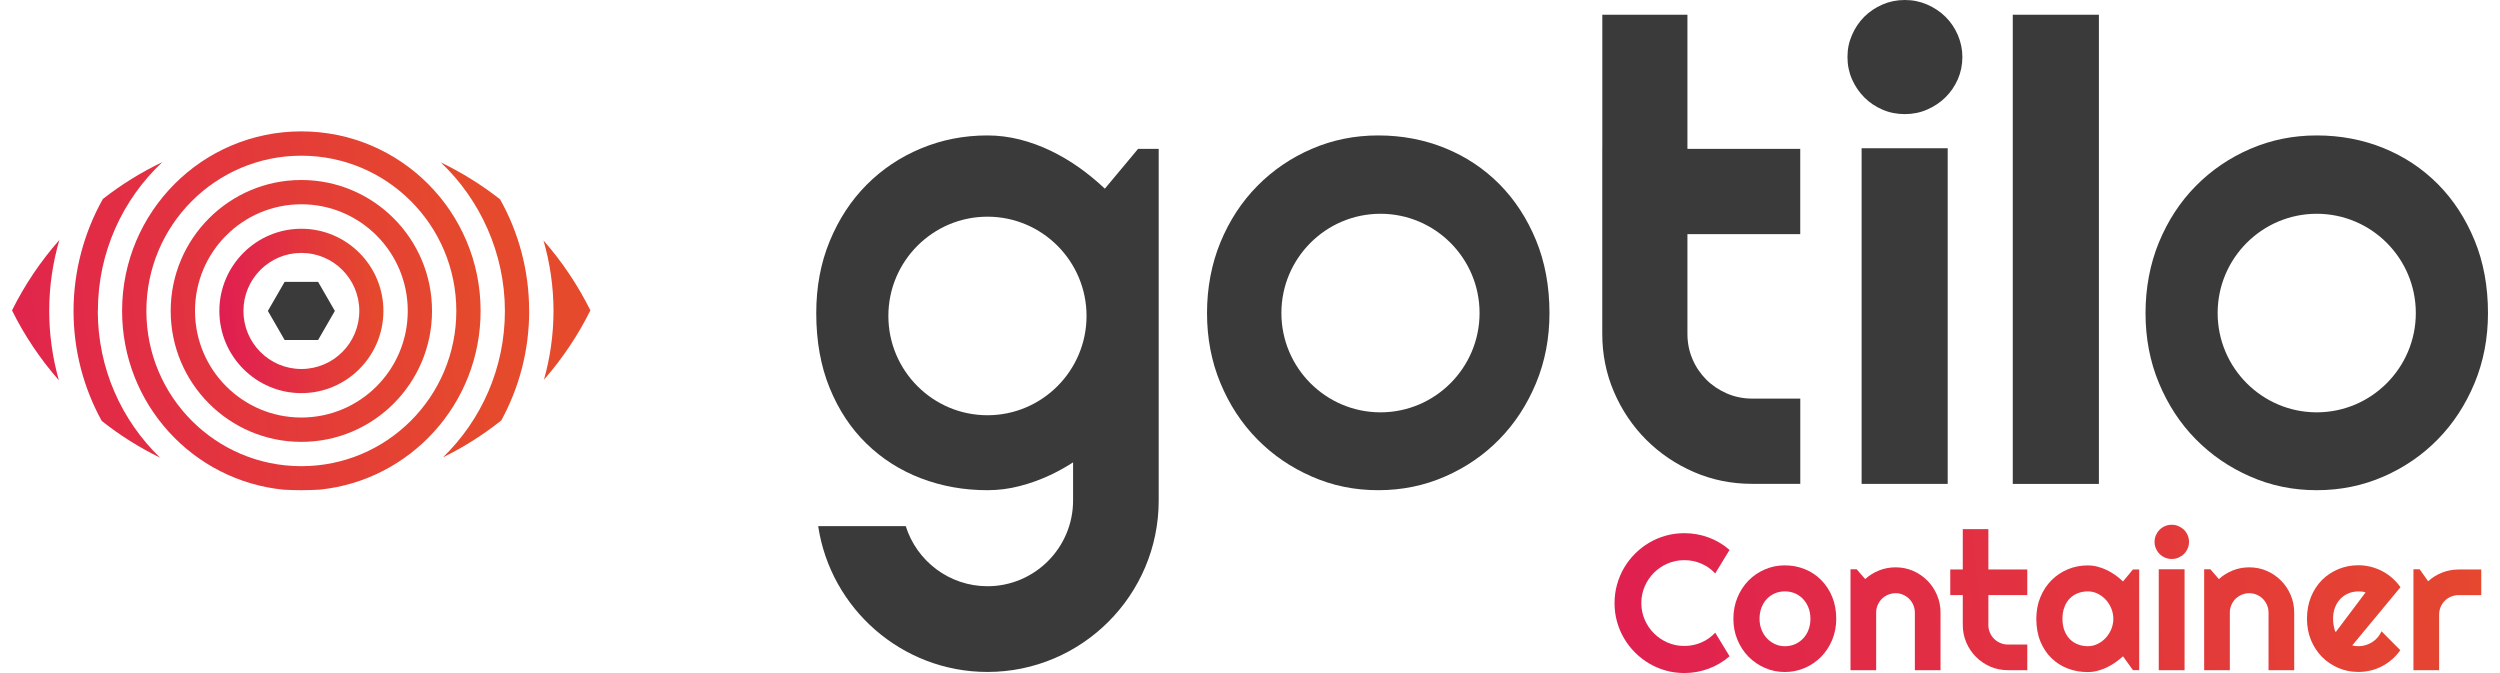
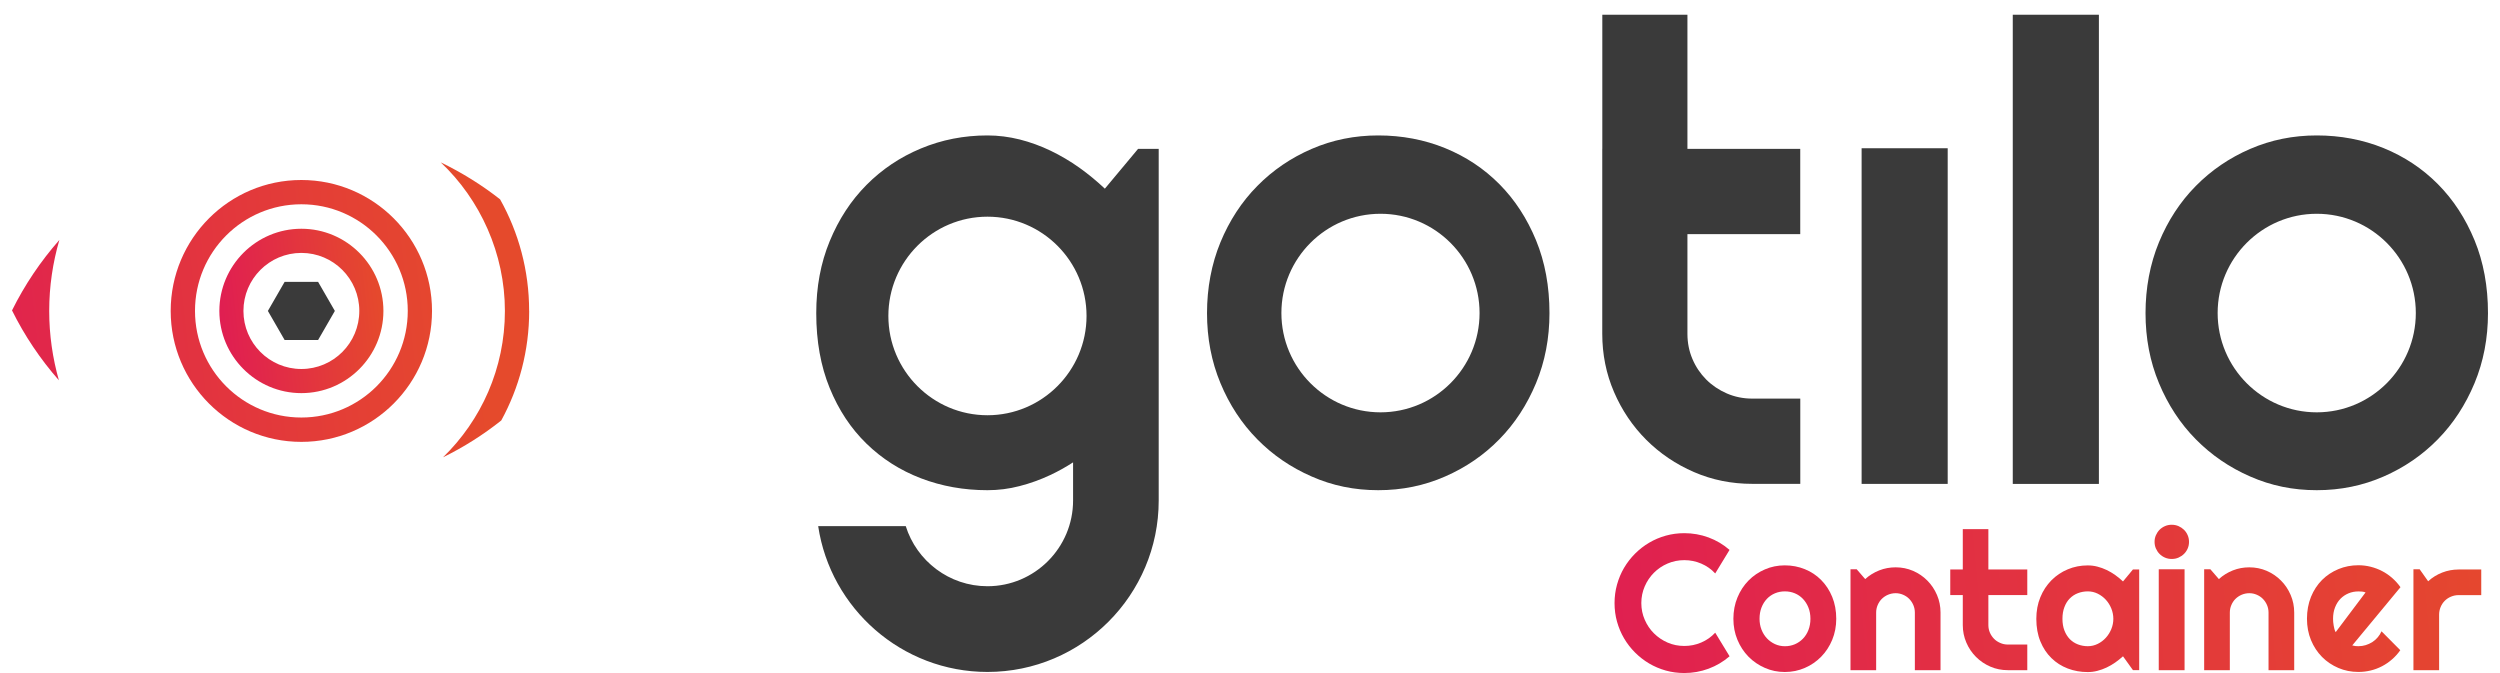
<svg xmlns="http://www.w3.org/2000/svg" width="104" height="28" viewBox="0 0 104 28" fill="none">
  <g clip-path="url(#clip0_55_19028)">
    <path d="M2.047 12.935C2.047 13.936 2.19 14.905 2.45 15.821C1.681 14.945 1.023 13.97 0.5 12.913C1.028 11.848 1.692 10.865 2.47 9.982C2.197 10.919 2.047 11.909 2.047 12.935Z" fill="url(#paint0_linear_55_19028)" />
-     <path d="M22.629 15.795C22.884 14.886 23.026 13.927 23.026 12.933C23.026 11.94 22.879 10.934 22.609 10.004C23.378 10.88 24.035 11.855 24.56 12.912C24.042 13.957 23.389 14.925 22.629 15.795Z" fill="url(#paint1_linear_55_19028)" />
    <path d="M22.014 12.935C22.014 14.586 21.592 16.14 20.852 17.492C20.105 18.085 19.295 18.6 18.43 19.024C20.017 17.481 21.004 15.324 21.004 12.935C21.004 10.546 19.977 8.302 18.334 6.754C19.213 7.18 20.044 7.695 20.804 8.293C21.573 9.667 22.012 11.248 22.012 12.933L22.014 12.935Z" fill="url(#paint2_linear_55_19028)" />
-     <path d="M4.068 12.935C4.068 15.333 5.061 17.494 6.657 19.038C5.792 18.616 4.98 18.103 4.233 17.512C3.486 16.154 3.059 14.595 3.059 12.935C3.059 11.275 3.504 9.652 4.28 8.277C5.043 7.68 5.872 7.165 6.755 6.743C5.103 8.291 4.072 10.492 4.072 12.935H4.068Z" fill="url(#paint3_linear_55_19028)" />
-     <path d="M12.535 5.465C8.417 5.465 5.079 8.809 5.079 12.935C5.079 16.811 8.026 19.999 11.799 20.371C12.041 20.383 12.285 20.392 12.53 20.392C12.788 20.392 13.045 20.383 13.3 20.369C17.06 19.985 19.993 16.803 19.993 12.935C19.993 8.809 16.655 5.465 12.535 5.465ZM12.535 19.393C8.974 19.393 6.089 16.502 6.089 12.935C6.089 9.368 8.974 6.477 12.535 6.477C16.096 6.477 18.983 9.368 18.983 12.935C18.983 16.502 16.096 19.393 12.535 19.393Z" fill="url(#paint4_linear_55_19028)" />
    <path d="M12.536 7.488C9.534 7.488 7.101 9.928 7.101 12.935C7.101 15.942 9.534 18.382 12.536 18.382C15.537 18.382 17.972 15.942 17.972 12.935C17.972 9.928 15.537 7.488 12.536 7.488ZM12.536 17.369C10.093 17.369 8.112 15.384 8.112 12.933C8.112 10.483 10.093 8.498 12.536 8.498C14.978 8.498 16.963 10.483 16.963 12.933C16.963 15.384 14.982 17.369 12.536 17.369Z" fill="url(#paint5_linear_55_19028)" />
    <path d="M12.537 10.521C13.867 10.521 14.947 11.601 14.947 12.935C14.947 14.269 13.869 15.35 12.537 15.35C11.206 15.35 10.127 14.269 10.127 12.935C10.127 11.601 11.206 10.521 12.537 10.521ZM12.537 9.516C10.656 9.516 9.125 11.05 9.125 12.935C9.125 14.82 10.656 16.354 12.537 16.354C14.419 16.354 15.95 14.82 15.95 12.935C15.95 11.05 14.419 9.516 12.537 9.516Z" fill="url(#paint6_linear_55_19028)" />
-     <path d="M81.635 2.373C81.635 2.703 81.571 3.011 81.445 3.299C81.318 3.587 81.146 3.836 80.931 4.049C80.714 4.263 80.459 4.432 80.169 4.559C79.878 4.686 79.568 4.747 79.239 4.747C78.91 4.747 78.599 4.686 78.307 4.559C78.016 4.434 77.764 4.263 77.553 4.049C77.341 3.836 77.171 3.587 77.044 3.299C76.918 3.013 76.855 2.704 76.855 2.373C76.855 2.041 76.916 1.746 77.044 1.454C77.169 1.164 77.339 0.912 77.553 0.698C77.766 0.484 78.018 0.317 78.307 0.189C78.599 0.063 78.908 0 79.239 0C79.57 0 79.879 0.063 80.169 0.189C80.459 0.314 80.714 0.484 80.931 0.698C81.148 0.912 81.32 1.164 81.445 1.454C81.569 1.746 81.635 2.052 81.635 2.373Z" fill="#3A3A3A" />
    <path d="M63.899 9.995C63.524 9.087 63.018 8.309 62.374 7.66C61.731 7.013 60.979 6.513 60.114 6.161C59.251 5.81 58.316 5.634 57.335 5.634C56.354 5.634 55.43 5.82 54.567 6.194C53.704 6.567 52.947 7.082 52.302 7.738C51.654 8.394 51.144 9.176 50.771 10.078C50.398 10.983 50.212 11.983 50.212 13.026C50.212 14.068 50.397 15.04 50.771 15.939C51.145 16.838 51.654 17.617 52.302 18.273C52.947 18.93 53.704 19.446 54.567 19.823C55.43 20.204 56.345 20.392 57.335 20.392C58.325 20.392 59.251 20.202 60.114 19.823C60.979 19.446 61.731 18.93 62.374 18.273C63.018 17.617 63.524 16.838 63.899 15.939C64.272 15.04 64.458 14.068 64.458 13.026C64.458 11.913 64.272 10.903 63.899 9.995ZM57.429 17.153C55.155 17.153 53.306 15.301 53.306 13.022C53.306 10.744 55.155 8.893 57.429 8.893C59.703 8.893 61.55 10.745 61.55 13.022C61.55 15.299 59.701 17.153 57.429 17.153Z" fill="#3A3A3A" />
    <path d="M66.656 6.194V0.613H70.197V6.194H74.89V9.739H70.197V13.885C70.197 14.26 70.266 14.608 70.405 14.934C70.544 15.261 70.736 15.545 70.978 15.788C71.221 16.031 71.508 16.225 71.838 16.368C72.169 16.511 72.52 16.582 72.893 16.582H74.892V20.128H72.893C72.033 20.128 71.224 19.965 70.47 19.638C69.716 19.312 69.053 18.864 68.483 18.295C67.915 17.726 67.469 17.064 67.143 16.307C66.817 15.551 66.654 14.742 66.654 13.881V6.192L66.656 6.194Z" fill="#3A3A3A" />
    <path d="M77.443 6.167H81.024V20.13H77.443V6.167Z" fill="#3A3A3A" />
    <path d="M83.731 0.613H87.314V20.131H83.731V0.613Z" fill="#3A3A3A" />
    <path d="M102.941 9.995C102.566 9.087 102.06 8.309 101.416 7.66C100.773 7.013 100.021 6.513 99.158 6.161C98.293 5.81 97.359 5.634 96.377 5.634C95.394 5.634 94.474 5.82 93.609 6.194C92.746 6.567 91.99 7.082 91.344 7.738C90.696 8.394 90.186 9.176 89.813 10.078C89.44 10.983 89.254 11.983 89.254 13.026C89.254 14.068 89.438 15.04 89.813 15.939C90.188 16.838 90.696 17.617 91.344 18.273C91.99 18.93 92.746 19.446 93.609 19.823C94.474 20.204 95.387 20.392 96.377 20.392C97.367 20.392 98.293 20.202 99.158 19.823C100.021 19.446 100.773 18.93 101.416 18.273C102.06 17.617 102.566 16.838 102.941 15.939C103.314 15.04 103.5 14.068 103.5 13.026C103.5 11.913 103.314 10.903 102.941 9.995ZM96.377 17.153C94.103 17.153 92.254 15.301 92.254 13.022C92.254 10.744 94.103 8.893 96.377 8.893C98.651 8.893 100.498 10.745 100.498 13.022C100.498 15.299 98.649 17.153 96.377 17.153Z" fill="#3A3A3A" />
    <path d="M47.343 6.194L45.962 7.849C45.631 7.537 45.278 7.245 44.9 6.975C44.522 6.707 44.126 6.473 43.71 6.272C43.294 6.072 42.863 5.915 42.42 5.802C41.976 5.692 41.529 5.634 41.079 5.634C40.098 5.634 39.176 5.815 38.311 6.176C37.448 6.535 36.692 7.042 36.046 7.693C35.398 8.345 34.89 9.125 34.515 10.035C34.141 10.943 33.956 11.938 33.956 13.026C33.956 14.191 34.142 15.23 34.515 16.142C34.888 17.055 35.398 17.826 36.046 18.456C36.692 19.085 37.448 19.566 38.311 19.897C39.174 20.227 40.097 20.392 41.079 20.392C41.529 20.392 41.975 20.336 42.412 20.222C42.852 20.11 43.279 19.955 43.695 19.76C44.023 19.606 44.337 19.43 44.64 19.234V20.822C44.64 22.787 43.042 24.387 41.079 24.387C39.485 24.387 38.132 23.334 37.679 21.886H34.036C34.55 25.315 37.513 27.953 41.079 27.953C45.007 27.953 48.202 24.753 48.202 20.822V6.194H47.343ZM41.079 17.274C38.805 17.274 36.956 15.422 36.956 13.143C36.956 10.865 38.805 9.014 41.079 9.014C43.353 9.014 45.2 10.867 45.2 13.143C45.2 15.42 43.351 17.274 41.079 17.274Z" fill="#3A3A3A" />
    <path d="M71.949 27.302C71.688 27.527 71.397 27.699 71.073 27.819C70.749 27.938 70.414 27.998 70.067 27.998C69.801 27.998 69.544 27.964 69.298 27.895C69.052 27.826 68.82 27.728 68.605 27.601C68.39 27.474 68.195 27.322 68.017 27.144C67.84 26.967 67.688 26.771 67.561 26.555C67.435 26.34 67.337 26.109 67.268 25.861C67.199 25.615 67.165 25.357 67.165 25.091C67.165 24.824 67.199 24.567 67.268 24.319C67.337 24.07 67.435 23.838 67.561 23.622C67.688 23.407 67.84 23.211 68.017 23.033C68.195 22.856 68.39 22.703 68.605 22.577C68.82 22.45 69.05 22.352 69.298 22.283C69.544 22.214 69.801 22.18 70.067 22.18C70.414 22.18 70.749 22.239 71.073 22.357C71.397 22.477 71.688 22.649 71.949 22.876L71.353 23.855C71.189 23.677 70.995 23.541 70.771 23.445C70.546 23.349 70.311 23.302 70.067 23.302C69.823 23.302 69.588 23.349 69.371 23.443C69.153 23.537 68.965 23.664 68.804 23.826C68.643 23.987 68.515 24.175 68.421 24.393C68.327 24.61 68.279 24.842 68.279 25.089C68.279 25.335 68.327 25.566 68.421 25.781C68.515 25.997 68.641 26.186 68.804 26.347C68.967 26.508 69.155 26.637 69.371 26.731C69.586 26.825 69.819 26.872 70.067 26.872C70.315 26.872 70.546 26.825 70.771 26.729C70.995 26.633 71.189 26.497 71.353 26.32L71.949 27.299V27.302Z" fill="url(#paint7_linear_55_19028)" />
    <path d="M76.388 25.741C76.388 26.055 76.332 26.347 76.22 26.617C76.108 26.887 75.956 27.121 75.762 27.318C75.569 27.516 75.343 27.672 75.084 27.784C74.825 27.898 74.546 27.955 74.248 27.955C73.949 27.955 73.676 27.898 73.418 27.784C73.159 27.67 72.931 27.516 72.737 27.318C72.544 27.121 72.39 26.887 72.278 26.617C72.165 26.347 72.109 26.055 72.109 25.741C72.109 25.428 72.165 25.127 72.278 24.855C72.39 24.583 72.544 24.349 72.737 24.152C72.931 23.954 73.159 23.8 73.418 23.688C73.676 23.575 73.953 23.519 74.248 23.519C74.543 23.519 74.823 23.572 75.084 23.679C75.343 23.784 75.569 23.934 75.762 24.13C75.956 24.326 76.108 24.558 76.22 24.831C76.332 25.105 76.388 25.408 76.388 25.743V25.741ZM75.314 25.741C75.314 25.569 75.286 25.413 75.23 25.274C75.174 25.134 75.098 25.015 75.002 24.913C74.906 24.812 74.793 24.735 74.664 24.681C74.536 24.628 74.398 24.601 74.251 24.601C74.105 24.601 73.968 24.628 73.839 24.681C73.711 24.735 73.598 24.812 73.502 24.913C73.407 25.015 73.332 25.134 73.278 25.274C73.224 25.413 73.197 25.569 73.197 25.741C73.197 25.903 73.224 26.053 73.278 26.193C73.332 26.331 73.408 26.452 73.502 26.553C73.598 26.655 73.711 26.735 73.839 26.795C73.968 26.853 74.105 26.883 74.251 26.883C74.398 26.883 74.536 26.856 74.664 26.802C74.793 26.747 74.906 26.669 75.002 26.57C75.098 26.47 75.176 26.351 75.23 26.209C75.286 26.068 75.314 25.912 75.314 25.743V25.741Z" fill="url(#paint8_linear_55_19028)" />
    <path d="M78.048 27.879H76.981V23.682H77.239L77.592 24.09C77.764 23.934 77.959 23.813 78.176 23.728C78.394 23.642 78.621 23.601 78.859 23.601C79.114 23.601 79.356 23.65 79.582 23.747C79.808 23.845 80.007 23.98 80.177 24.152C80.347 24.322 80.481 24.523 80.579 24.752C80.677 24.98 80.726 25.225 80.726 25.482V27.88H79.658V25.482C79.658 25.372 79.636 25.268 79.595 25.171C79.553 25.073 79.495 24.987 79.423 24.913C79.351 24.839 79.266 24.783 79.168 24.741C79.07 24.699 78.969 24.677 78.859 24.677C78.748 24.677 78.641 24.699 78.542 24.741C78.442 24.783 78.357 24.841 78.283 24.913C78.209 24.986 78.153 25.073 78.111 25.171C78.07 25.268 78.048 25.372 78.048 25.482V27.88V27.879Z" fill="url(#paint9_linear_55_19028)" />
    <path d="M83.526 27.879C83.268 27.879 83.025 27.83 82.799 27.732C82.573 27.634 82.374 27.5 82.202 27.328C82.03 27.155 81.896 26.958 81.799 26.729C81.701 26.501 81.652 26.26 81.652 26.001V24.755H81.131V23.689H81.652V22.013H82.716V23.689H84.335V24.755H82.716V26.001C82.716 26.113 82.737 26.218 82.779 26.316C82.821 26.414 82.879 26.499 82.951 26.573C83.023 26.648 83.11 26.704 83.21 26.747C83.309 26.791 83.414 26.813 83.526 26.813H84.335V27.879H83.526Z" fill="url(#paint10_linear_55_19028)" />
    <path d="M88.99 27.878H88.731L88.317 27.302C88.215 27.393 88.107 27.48 87.995 27.559C87.882 27.639 87.761 27.708 87.636 27.768C87.512 27.828 87.383 27.873 87.251 27.907C87.119 27.942 86.985 27.958 86.85 27.958C86.555 27.958 86.278 27.909 86.019 27.81C85.76 27.71 85.532 27.567 85.339 27.376C85.145 27.188 84.991 26.956 84.879 26.68C84.767 26.407 84.711 26.093 84.711 25.743C84.711 25.417 84.767 25.116 84.879 24.844C84.991 24.57 85.145 24.337 85.339 24.141C85.532 23.945 85.76 23.793 86.019 23.684C86.278 23.575 86.555 23.521 86.85 23.521C86.985 23.521 87.119 23.537 87.253 23.572C87.385 23.606 87.515 23.653 87.64 23.713C87.765 23.773 87.884 23.844 87.998 23.925C88.112 24.007 88.217 24.094 88.317 24.188L88.731 23.689H88.99V27.878ZM87.915 25.741C87.915 25.595 87.886 25.453 87.832 25.316C87.776 25.178 87.7 25.056 87.604 24.951C87.508 24.846 87.394 24.761 87.266 24.697C87.137 24.634 87 24.601 86.853 24.601C86.707 24.601 86.569 24.627 86.441 24.676C86.312 24.724 86.2 24.799 86.104 24.895C86.008 24.991 85.934 25.111 85.88 25.254C85.825 25.397 85.798 25.558 85.798 25.741C85.798 25.924 85.825 26.088 85.88 26.229C85.934 26.37 86.01 26.49 86.104 26.588C86.2 26.684 86.312 26.758 86.441 26.807C86.569 26.856 86.707 26.882 86.853 26.882C87 26.882 87.137 26.849 87.266 26.785C87.394 26.722 87.508 26.637 87.604 26.53C87.7 26.425 87.776 26.303 87.832 26.166C87.888 26.028 87.915 25.886 87.915 25.741Z" fill="url(#paint11_linear_55_19028)" />
    <path d="M91.063 22.54C91.063 22.64 91.045 22.732 91.007 22.819C90.969 22.905 90.918 22.981 90.853 23.044C90.788 23.108 90.712 23.158 90.625 23.197C90.538 23.235 90.444 23.253 90.344 23.253C90.245 23.253 90.153 23.235 90.064 23.197C89.975 23.158 89.901 23.108 89.838 23.044C89.775 22.981 89.724 22.905 89.686 22.819C89.648 22.732 89.63 22.64 89.63 22.54C89.63 22.441 89.648 22.352 89.686 22.265C89.724 22.178 89.775 22.102 89.838 22.038C89.901 21.975 89.977 21.924 90.064 21.886C90.151 21.848 90.245 21.83 90.344 21.83C90.444 21.83 90.536 21.848 90.625 21.886C90.712 21.924 90.788 21.975 90.853 22.038C90.918 22.102 90.971 22.178 91.007 22.265C91.045 22.352 91.063 22.444 91.063 22.54ZM90.878 27.879H89.804V23.682H90.878V27.879Z" fill="url(#paint12_linear_55_19028)" />
    <path d="M92.761 27.879H91.693V23.682H91.952L92.305 24.09C92.477 23.934 92.672 23.813 92.889 23.728C93.106 23.642 93.334 23.601 93.571 23.601C93.826 23.601 94.069 23.65 94.295 23.747C94.521 23.845 94.72 23.98 94.89 24.152C95.06 24.322 95.194 24.523 95.292 24.752C95.39 24.98 95.439 25.225 95.439 25.482V27.88H94.371V25.482C94.371 25.372 94.349 25.268 94.308 25.171C94.266 25.073 94.208 24.987 94.136 24.913C94.064 24.839 93.978 24.783 93.881 24.741C93.783 24.699 93.682 24.677 93.571 24.677C93.461 24.677 93.354 24.699 93.255 24.741C93.155 24.783 93.07 24.841 92.996 24.913C92.922 24.986 92.866 25.073 92.824 25.171C92.782 25.268 92.761 25.372 92.761 25.482V27.88V27.879Z" fill="url(#paint13_linear_55_19028)" />
    <path d="M97.86 26.851C97.902 26.863 97.944 26.872 97.985 26.876C98.027 26.88 98.068 26.882 98.11 26.882C98.215 26.882 98.314 26.867 98.41 26.838C98.506 26.809 98.597 26.767 98.682 26.715C98.767 26.66 98.843 26.595 98.908 26.519C98.975 26.443 99.029 26.356 99.071 26.262L99.852 27.048C99.753 27.19 99.639 27.317 99.51 27.429C99.382 27.541 99.243 27.637 99.093 27.715C98.942 27.793 98.785 27.853 98.618 27.893C98.452 27.933 98.282 27.953 98.108 27.953C97.813 27.953 97.537 27.898 97.278 27.788C97.019 27.677 96.791 27.525 96.597 27.329C96.404 27.134 96.25 26.9 96.138 26.63C96.026 26.36 95.97 26.062 95.97 25.738C95.97 25.413 96.026 25.103 96.138 24.828C96.25 24.554 96.404 24.32 96.597 24.126C96.791 23.932 97.019 23.784 97.278 23.675C97.537 23.568 97.813 23.514 98.108 23.514C98.282 23.514 98.454 23.535 98.62 23.577C98.787 23.619 98.946 23.679 99.096 23.757C99.246 23.834 99.386 23.931 99.516 24.045C99.646 24.159 99.76 24.286 99.86 24.427L97.857 26.845L97.86 26.851ZM98.407 24.645C98.358 24.627 98.309 24.614 98.26 24.61C98.211 24.605 98.162 24.603 98.11 24.603C97.963 24.603 97.826 24.63 97.698 24.683C97.569 24.737 97.457 24.813 97.361 24.911C97.265 25.011 97.191 25.131 97.137 25.27C97.082 25.41 97.055 25.567 97.055 25.743C97.055 25.783 97.057 25.827 97.061 25.876C97.064 25.924 97.072 25.975 97.081 26.026C97.09 26.077 97.1 26.126 97.113 26.173C97.126 26.22 97.144 26.262 97.164 26.298L98.407 24.645Z" fill="url(#paint14_linear_55_19028)" />
    <path d="M101.467 27.879H100.399V23.682H100.658L101.011 24.181C101.183 24.023 101.378 23.903 101.597 23.818C101.816 23.733 102.042 23.691 102.277 23.691H103.22V24.757H102.277C102.165 24.757 102.06 24.779 101.961 24.821C101.861 24.862 101.776 24.92 101.702 24.993C101.63 25.065 101.572 25.152 101.53 25.252C101.489 25.352 101.467 25.457 101.467 25.569V27.88V27.879Z" fill="url(#paint15_linear_55_19028)" />
    <path d="M13.233 11.726H11.84L11.144 12.935L11.84 14.144H13.233L13.93 12.935L13.233 11.726Z" fill="#3A3A3A" />
  </g>
  <defs>
    <linearGradient id="paint0_linear_55_19028" x1="-2.939" y1="13.511" x2="19.654" y2="10.967" gradientUnits="userSpaceOnUse">
      <stop stop-color="#E01E52" />
      <stop offset="1" stop-color="#E54A2C" />
    </linearGradient>
    <linearGradient id="paint1_linear_55_19028" x1="-2.686" y1="15.761" x2="19.907" y2="13.216" gradientUnits="userSpaceOnUse">
      <stop stop-color="#E01E52" />
      <stop offset="1" stop-color="#E54A2C" />
    </linearGradient>
    <linearGradient id="paint2_linear_55_19028" x1="-2.74" y1="15.277" x2="19.853" y2="12.732" gradientUnits="userSpaceOnUse">
      <stop stop-color="#E01E52" />
      <stop offset="1" stop-color="#E54A2C" />
    </linearGradient>
    <linearGradient id="paint3_linear_55_19028" x1="-2.887" y1="13.974" x2="19.706" y2="11.429" gradientUnits="userSpaceOnUse">
      <stop stop-color="#E01E52" />
      <stop offset="1" stop-color="#E54A2C" />
    </linearGradient>
    <linearGradient id="paint4_linear_55_19028" x1="-2.809" y1="14.67" x2="19.784" y2="12.125" gradientUnits="userSpaceOnUse">
      <stop stop-color="#E01E52" />
      <stop offset="1" stop-color="#E54A2C" />
    </linearGradient>
    <linearGradient id="paint5_linear_55_19028" x1="-2.809" y1="14.67" x2="19.784" y2="12.125" gradientUnits="userSpaceOnUse">
      <stop stop-color="#E01E52" />
      <stop offset="1" stop-color="#E54A2C" />
    </linearGradient>
    <linearGradient id="paint6_linear_55_19028" x1="9.145" y1="13.318" x2="15.928" y2="12.554" gradientUnits="userSpaceOnUse">
      <stop stop-color="#E01E52" />
      <stop offset="1" stop-color="#E54A2C" />
    </linearGradient>
    <linearGradient id="paint7_linear_55_19028" x1="65.197" y1="25.555" x2="105.725" y2="21.703" gradientUnits="userSpaceOnUse">
      <stop stop-color="#E01E52" />
      <stop offset="1" stop-color="#E54A2C" />
    </linearGradient>
    <linearGradient id="paint8_linear_55_19028" x1="65.296" y1="26.593" x2="105.824" y2="22.74" gradientUnits="userSpaceOnUse">
      <stop stop-color="#E01E52" />
      <stop offset="1" stop-color="#E54A2C" />
    </linearGradient>
    <linearGradient id="paint9_linear_55_19028" x1="65.342" y1="27.068" x2="105.87" y2="23.216" gradientUnits="userSpaceOnUse">
      <stop stop-color="#E01E52" />
      <stop offset="1" stop-color="#E54A2C" />
    </linearGradient>
    <linearGradient id="paint10_linear_55_19028" x1="65.3" y1="26.633" x2="105.828" y2="22.781" gradientUnits="userSpaceOnUse">
      <stop stop-color="#E01E52" />
      <stop offset="1" stop-color="#E54A2C" />
    </linearGradient>
    <linearGradient id="paint11_linear_55_19028" x1="65.415" y1="27.84" x2="105.944" y2="23.988" gradientUnits="userSpaceOnUse">
      <stop stop-color="#E01E52" />
      <stop offset="1" stop-color="#E54A2C" />
    </linearGradient>
    <linearGradient id="paint12_linear_55_19028" x1="65.359" y1="27.26" x2="105.887" y2="23.409" gradientUnits="userSpaceOnUse">
      <stop stop-color="#E01E52" />
      <stop offset="1" stop-color="#E54A2C" />
    </linearGradient>
    <linearGradient id="paint13_linear_55_19028" x1="65.474" y1="28.46" x2="106.002" y2="24.607" gradientUnits="userSpaceOnUse">
      <stop stop-color="#E01E52" />
      <stop offset="1" stop-color="#E54A2C" />
    </linearGradient>
    <linearGradient id="paint14_linear_55_19028" x1="65.511" y1="28.848" x2="106.038" y2="24.996" gradientUnits="userSpaceOnUse">
      <stop stop-color="#E01E52" />
      <stop offset="1" stop-color="#E54A2C" />
    </linearGradient>
    <linearGradient id="paint15_linear_55_19028" x1="65.541" y1="29.157" x2="106.069" y2="25.305" gradientUnits="userSpaceOnUse">
      <stop stop-color="#E01E52" />
      <stop offset="1" stop-color="#E54A2C" />
    </linearGradient>
    <clipPath id="clip0_55_19028">
      <rect width="103" height="28" fill="white" transform="translate(0.5)" />
    </clipPath>
  </defs>
</svg>